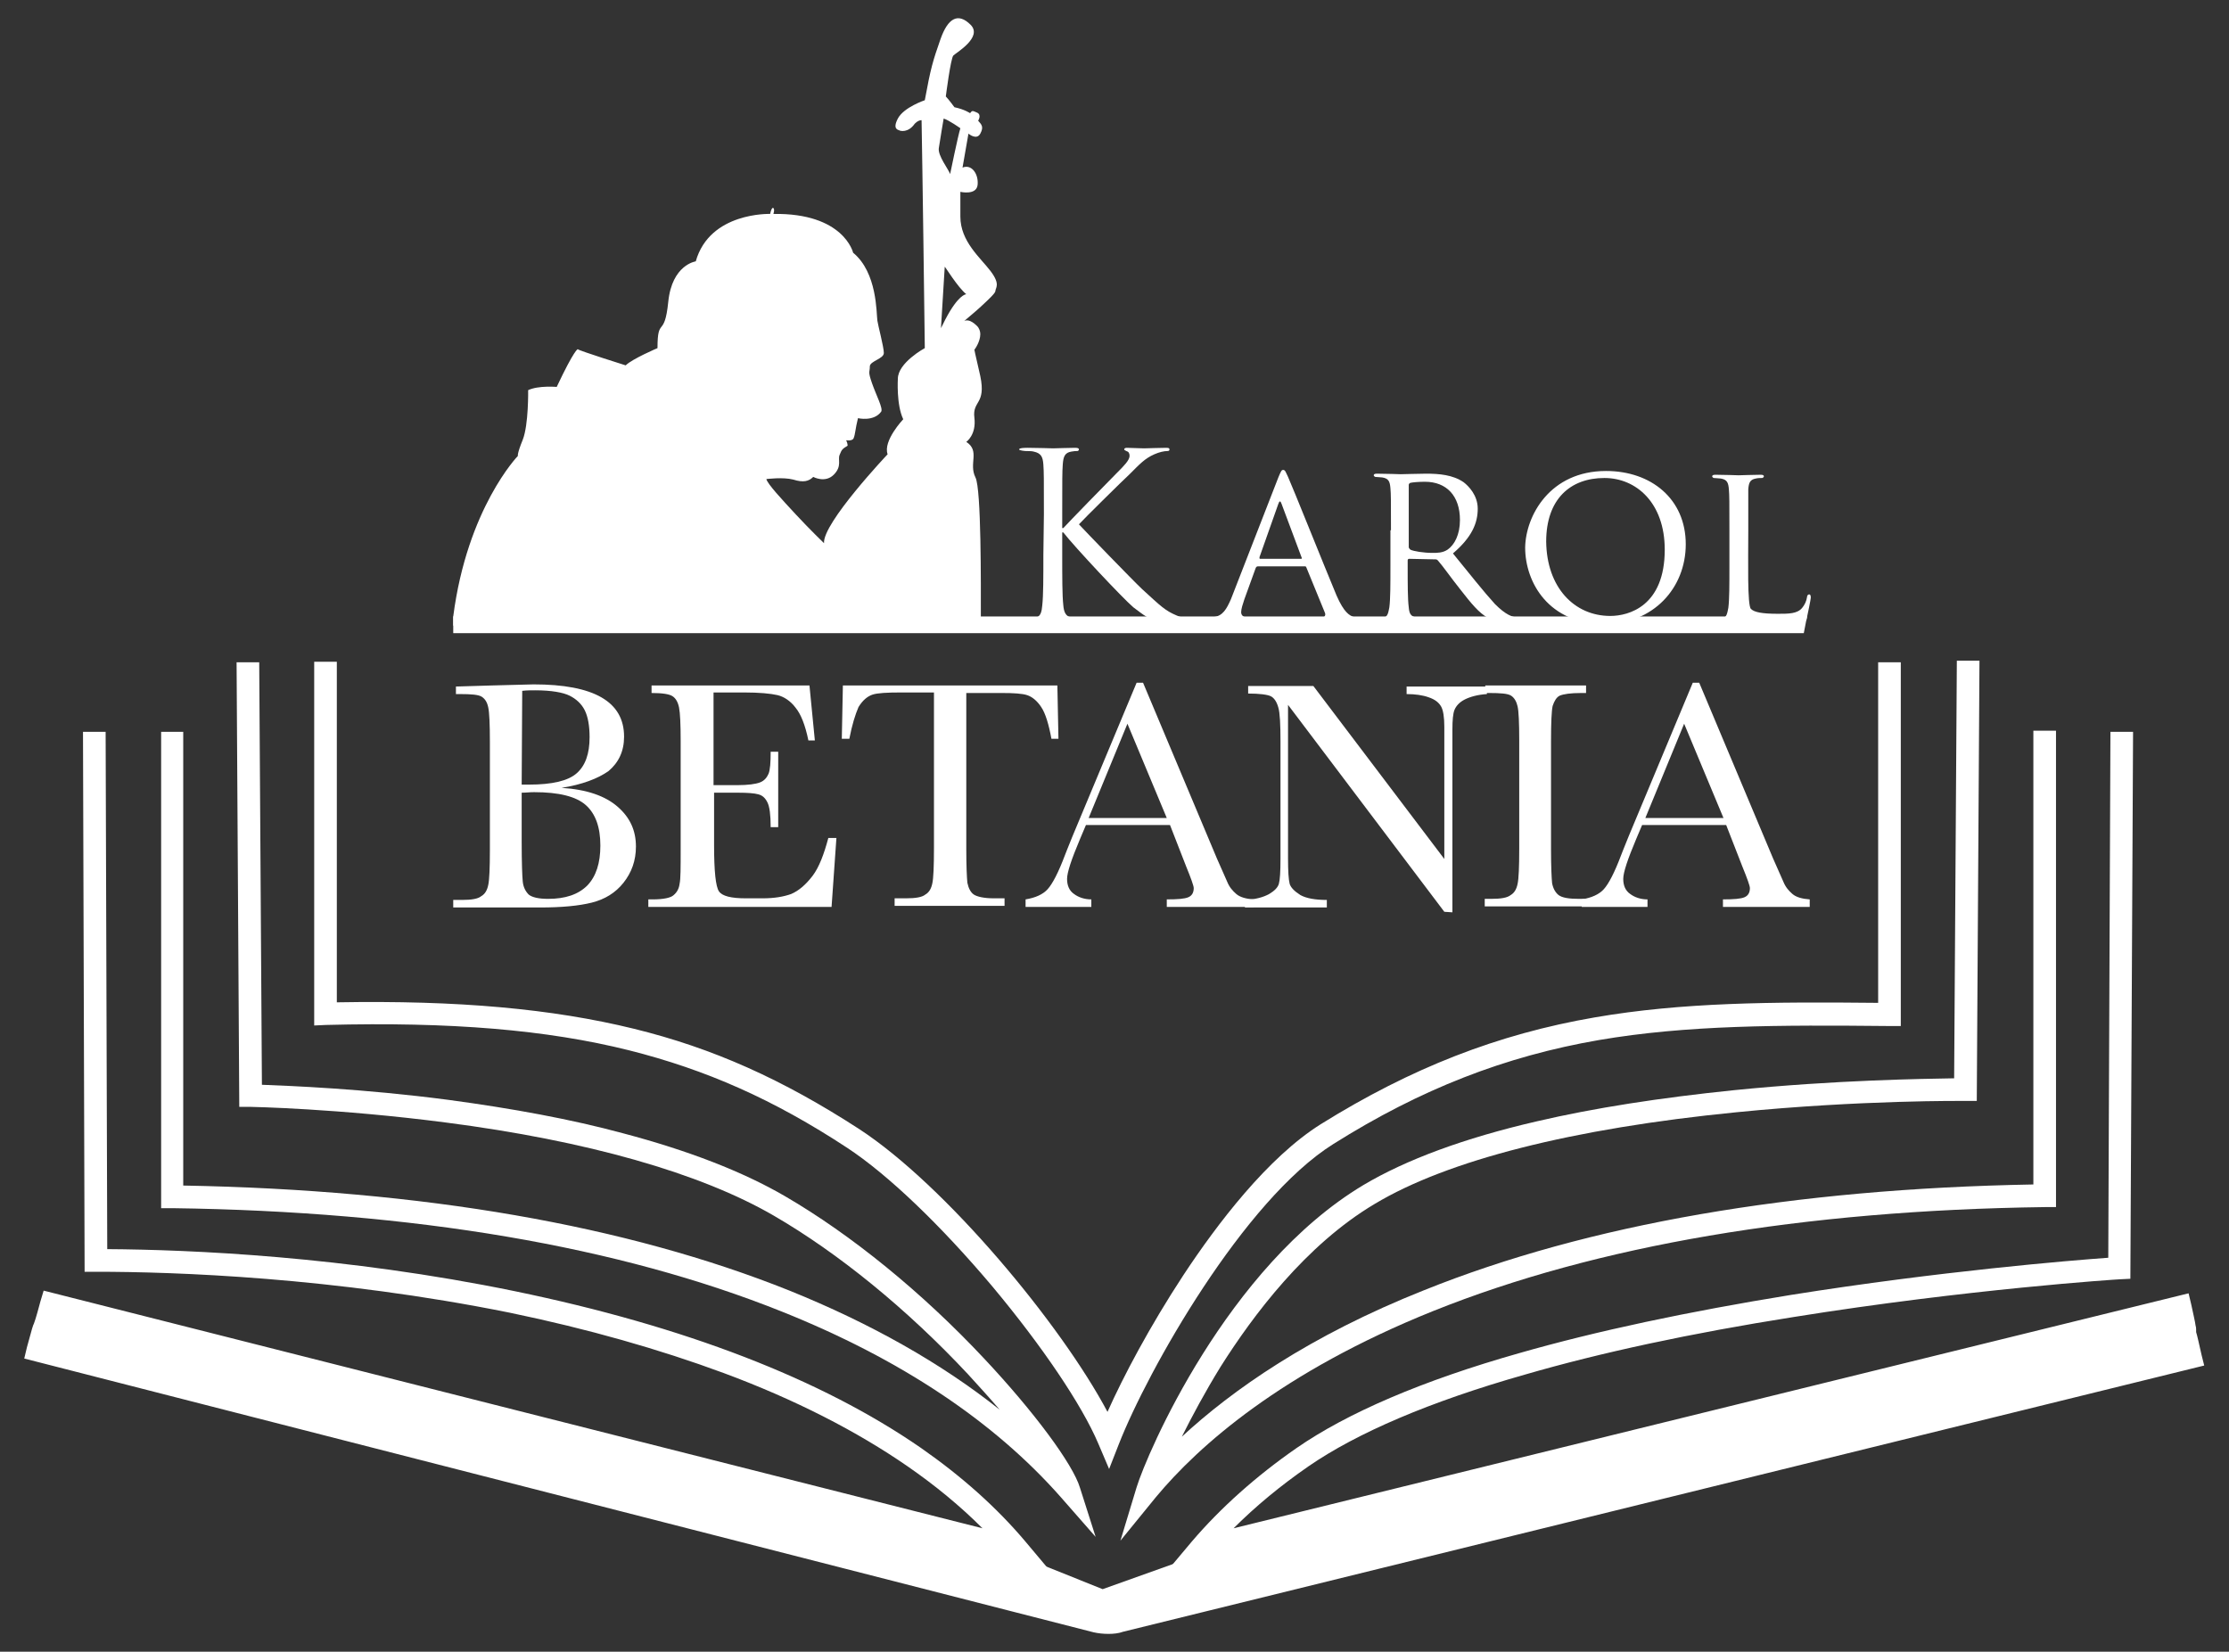
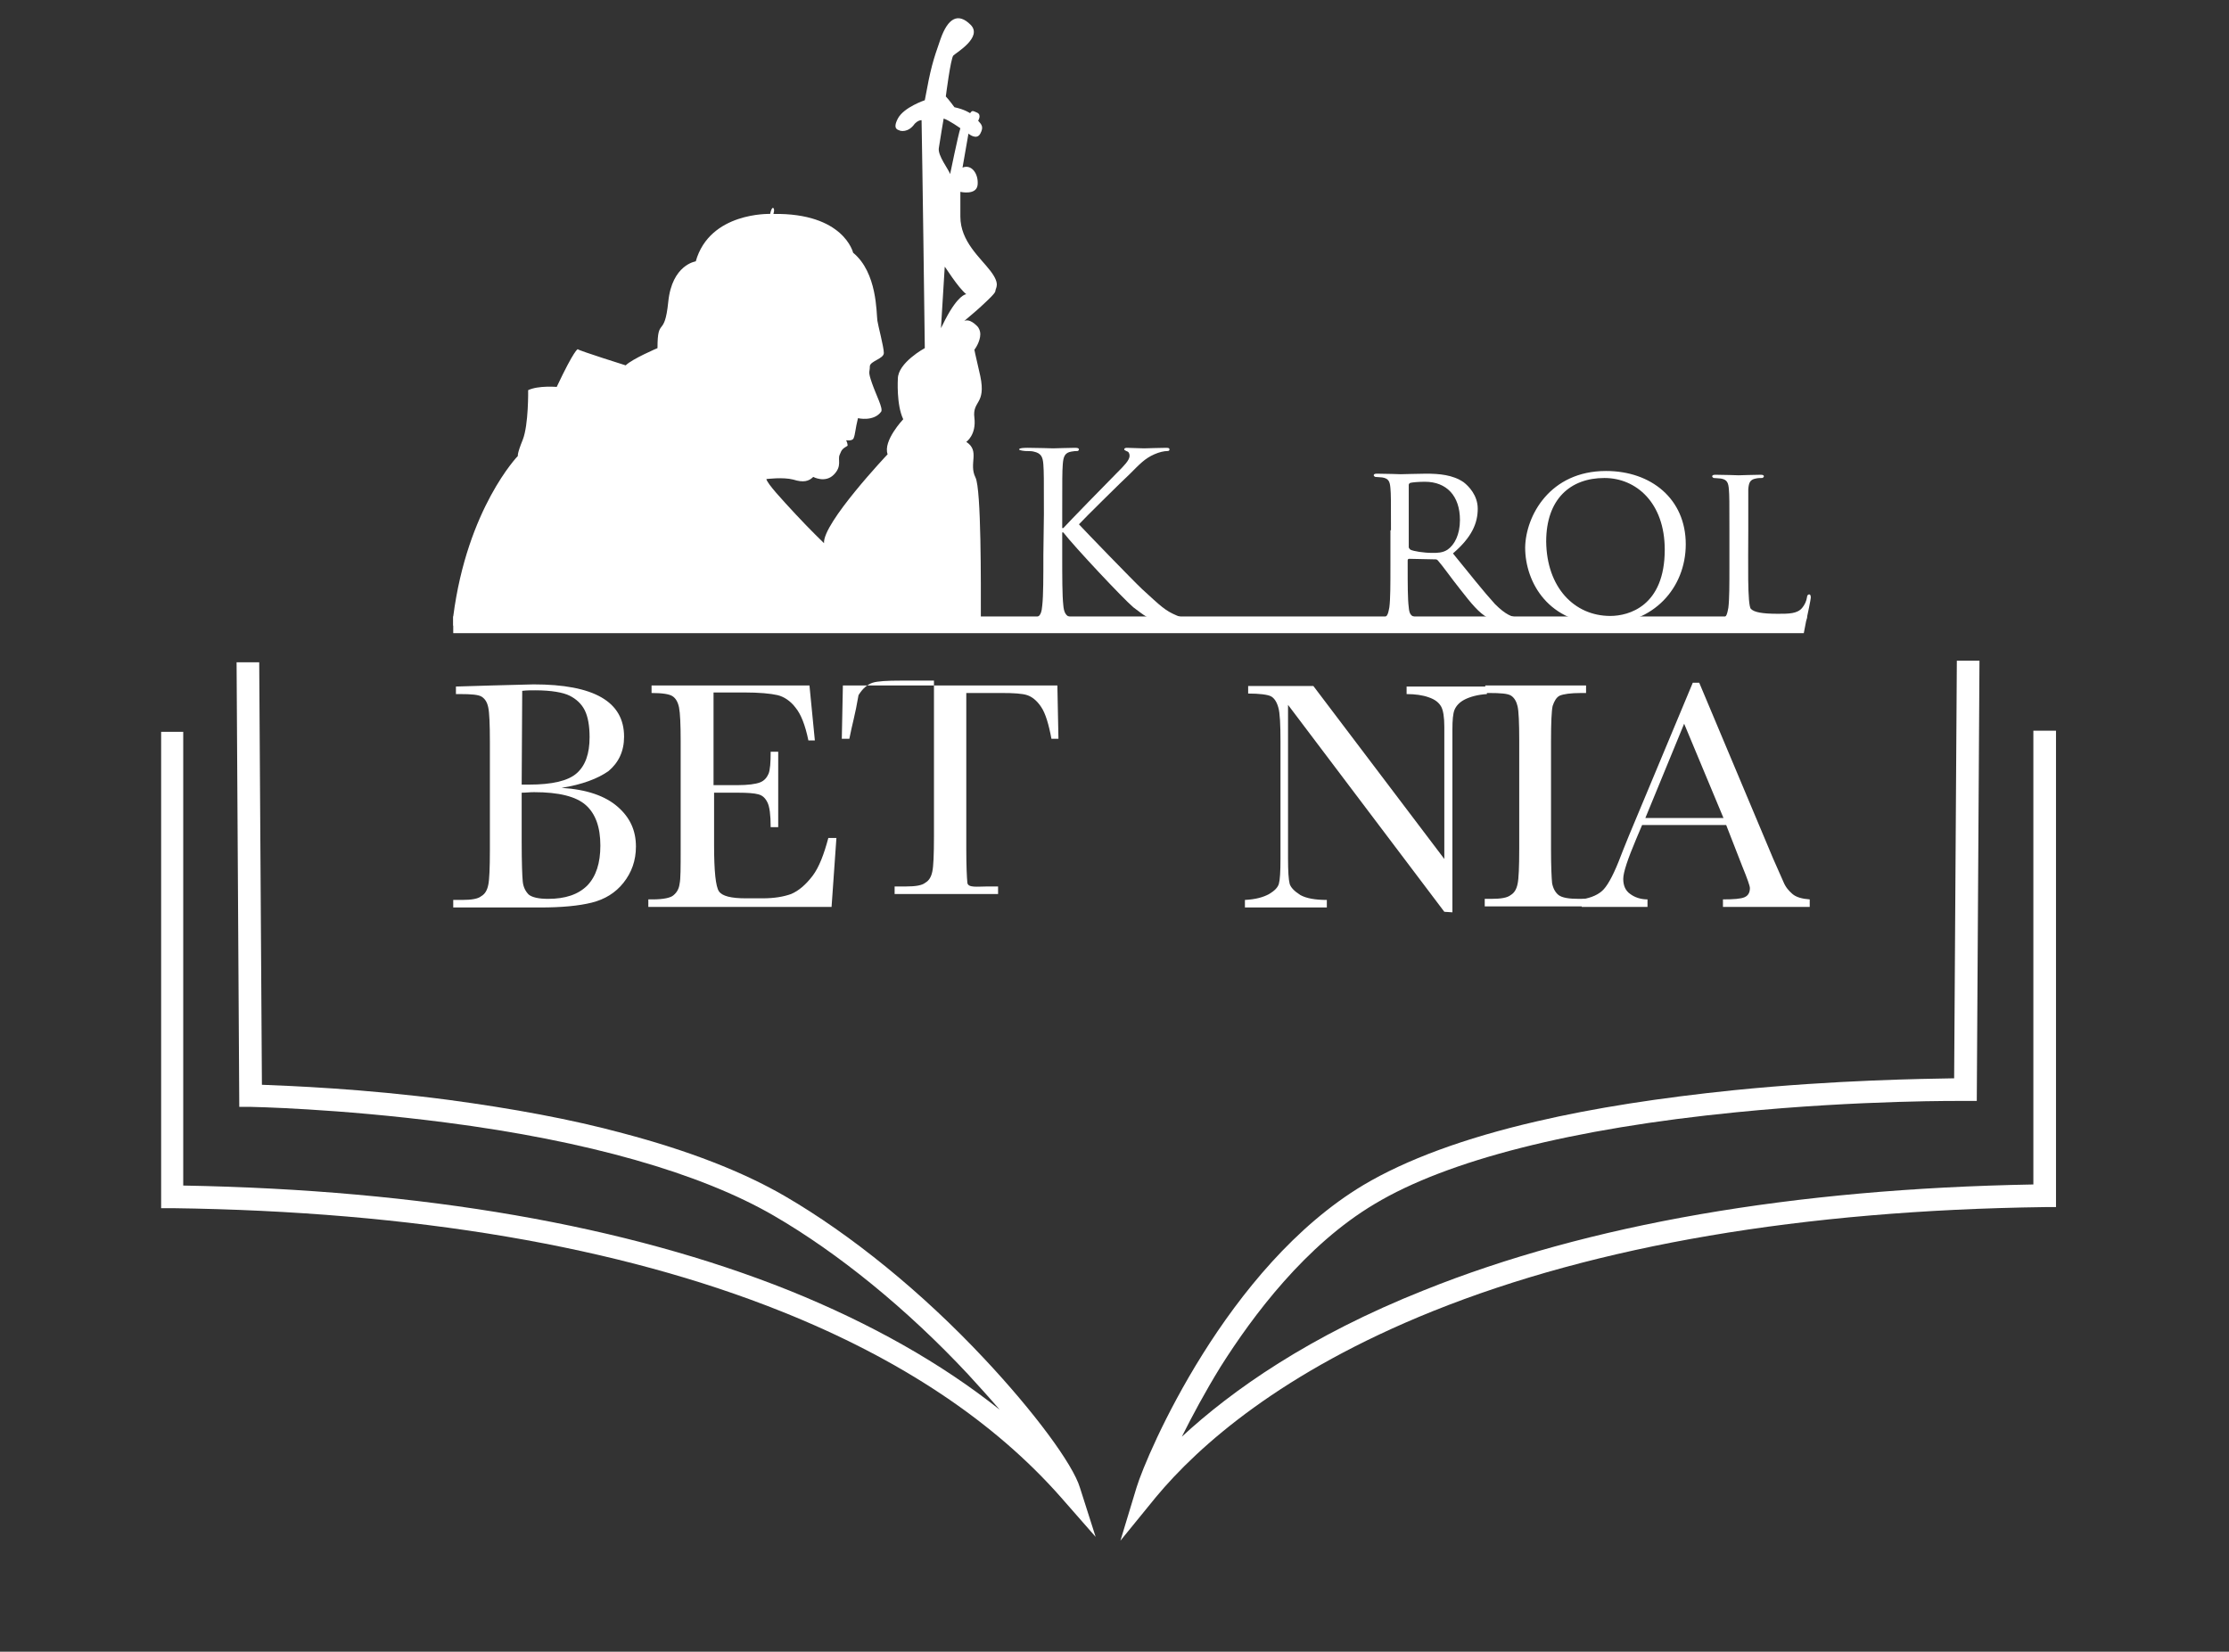
<svg xmlns="http://www.w3.org/2000/svg" version="1.1" id="Livello_1" x="0px" y="0px" viewBox="0 0 413.6 306.5" style="enable-background:new 0 0 413.6 306.5;" xml:space="preserve">
  <rect x="0" y="0" width="413.6" height="306.5" fill="#333333" stroke="none" />
  <style type="text/css">
	.st0{fill:#FFFFFF;}
</style>
  <g>
    <path class="st0" d="M183.8,50.3c-1.9-2.5-5.6-5.5-5.6-10.1v-4.6c0,0,3,0.7,3.2-1.3c0.2-2-1.1-3.9-2.8-3.2l1.1-6.3   c0,0,1.5,1.3,2.2,0c0.7-1.3,0.2-1.7-0.4-2.4c0,0,0.7-1.1-0.2-1.5c-0.9-0.4-0.9-0.4-1.3,0.1c0,0-1-0.7-2.9-1.1c0,0-1.1-1.5-1.6-2   c0,0,0.9-7.1,1.4-7.6s5.5-3.4,3.2-5.7c-2.3-2.3-4.2-1.3-5.6,2.7s-1.8,5.3-2.9,11.3c0,0-3.9,1.3-5,3.4c-1.1,2.1,0.2,2.1,0.3,2.2   c0.1,0.1,1.6,0.5,2.8-1.2c0,0,0.6-0.7,1.3-0.7c0,0,0.2,10.4,0.6,42.3c0,0-5,2.7-5,5.7c0,0-0.3,4.8,1,7.5c0,0-3.8,4-2.9,6.5   c0,0-12.1,12.8-11.8,16.5c0,0-2.6-2.5-5.2-5.3c-2.6-2.8-5.3-5.7-5.5-6.6c0,0,3.1-0.4,5,0.1c1.9,0.6,2.9,0.3,3.7-0.5   c0,0,2.2,1.2,3.8-0.4c1.6-1.6,0.7-2.8,1.1-3.7c0.4-1,0.5-1.1,1.5-1.7c-0.1,0,0.1-0.2-0.3-1c0,0,1.2,0.2,1.4-0.4   c0.3-0.7,0.3-1.7,0.8-3.7c0,0,2.9,0.7,4.3-1.2c0.4-0.6-0.9-3-1.7-5.3c-0.8-2.3-0.4-1.9-0.4-3.1c0-1,2.6-1.4,2.6-2.5s-1.1-5.2-1.2-6   c-0.2-1.4,0-8.9-4.5-12.6c0,0-1.7-7.4-14.8-7.2c0,0,0.3-0.8,0-1.1c0,0-0.3-0.3-0.6,1.1c0,0-11.2-0.4-13.8,8.8c0,0-4.4,0.6-5.1,7.5   s-2,2.6-2,8.6c0,0-4.7,2-5.9,3.2c0,0-8.6-2.7-8.9-3c0,0-0.6,0-3.9,7c0,0-3.4-0.3-5.3,0.6c0,0,0.1,6.4-1,9.2c-1.1,2.7-0.9,3-0.9,3   s-9.4,9.7-12,29.8c0,0,0,0,0,0.1v1.6H182c0,0,0-0.6,0-1.7c0-5.7,0.1-23.7-1-25.8c-1.3-2.6,0.9-4.9-1.7-6.6c0,0,1.9-1.3,1.5-4.5   c-0.4-3.2,2.2-2.4,1.1-7.7c-1-4.4-1.1-4.8-1.1-4.9c0.1-0.1,1.1-1.5,1.1-2.9c0-0.5-0.2-1.1-0.6-1.5c-1.3-1.3-2.1-1.1-2.4-0.9   c0.4-0.4,1.8-1.5,3.1-2.7c1.4-1.3,2.7-2.5,2.7-2.9C184.7,53.4,185.7,52.8,183.8,50.3z M175.1,22c1,0.3,3.1,1.8,3.1,1.8   c-0.4,1.2-1.9,8.5-1.9,8.5c-0.3-0.9-2.3-3.4-2.1-4.8S175.1,22,175.1,22z M175.4,59.3l-0.8,1.6l0.7-11.4c0.1,0,2.4,3.8,4,5.1   C179.2,54.6,177.8,54.7,175.4,59.3z" />
    <path class="st0" d="M193.7,95.4c0-6.7,0-7.8-0.1-9.2c-0.1-1.4-0.4-2.1-1.8-2.4c-0.3-0.1-1.1-0.1-1.4-0.1c-0.2,0-1.3-0.1-1.3-0.3   c0-0.3,1.2-0.3,1.6-0.3c1.9,0,4.4,0.1,4.7,0.1c0.4,0,2.9-0.1,4.1-0.1c0.5,0,0.7,0.1,0.7,0.3c0,0.2-0.2,0.3-0.3,0.3   c-0.3,0-0.6,0-1.1,0.1c-1.2,0.2-1.5,0.9-1.6,2.4c-0.1,1.4-0.1,2.6-0.1,9.2V98h0.2c0.7-0.8,8.4-8.7,10-10.3c1.2-1.2,2.3-2.3,2.3-3.1   c0-0.5-0.2-0.8-0.6-0.9c-0.2-0.1-0.4-0.2-0.4-0.3c0-0.2,0.2-0.3,0.5-0.3c0.8,0,2.2,0.1,3.2,0.1c0.2,0,3-0.1,4.1-0.1   c0.5,0,0.6,0.1,0.6,0.3c0,0.2-0.1,0.3-0.4,0.3c-0.6,0-1.5,0.2-2.4,0.6c-1.8,0.8-2.7,1.8-4.6,3.7c-1.1,1-8.5,8.3-9.4,9.3   c1.1,1.2,10,10.4,11.7,12c3.6,3.3,4.3,4,6.4,4.9c1.1,0.5,2.3,0.6,2.6,0.6s0.6,0.1,0.6,0.3c0,0.2-0.2,0.3-0.9,0.3h-2.2   c-1.2,0-2,0-2.9-0.1c-2.3-0.2-3.3-1.2-5.2-2.6c-1.9-1.6-11-11.3-13-13.9h-0.2v4.2c0,4.1,0,7.5,0.2,9.3c0.1,1.2,0.4,2.2,1.7,2.3   c0.6,0.1,1.3,0.2,1.7,0.2c0.3,0,0.3,0.1,0.3,0.3c0,0.2-0.2,0.3-0.7,0.3c-2.1,0-4.6-0.1-4.9-0.1c-0.3,0-2.8,0.1-4.1,0.1   c-0.5,0-0.7-0.1-0.7-0.3c0-0.1,0.1-0.3,0.3-0.3c0.4,0,0.9-0.1,1.3-0.2c0.9-0.2,1.1-1.1,1.2-2.3c0.2-1.8,0.2-5.2,0.2-9.3L193.7,95.4   L193.7,95.4z" />
-     <path class="st0" d="M237.2,88.6c0.5-1.2,0.6-1.4,0.9-1.4c0.4,0,0.5,0.5,0.9,1.3c0.7,1.5,6.7,16.5,9,22c1.4,3.2,2.4,3.7,3.2,4   c0.6,0.2,1.1,0.2,1.5,0.2c0.2,0,0.5,0.1,0.5,0.3c0,0.2-0.4,0.3-0.8,0.3c-0.6,0-3.3,0-5.9-0.1c-0.7,0-1.3,0-1.3-0.3   c0-0.2,0.1-0.2,0.3-0.3c0.2-0.1,0.6-0.4,0.3-1l-3.4-8.3c-0.1-0.2-0.1-0.2-0.3-0.2h-8.7c-0.2,0-0.3,0.1-0.4,0.3l-2.1,5.8   c-0.3,0.9-0.6,1.8-0.6,2.4c0,0.7,0.6,1,1.3,1h0.3c0.3,0,0.4,0.1,0.4,0.3c0,0.2-0.2,0.3-0.6,0.3c-0.9,0-2.9-0.1-3.4-0.1   c-0.4,0-2.3,0.1-3.8,0.1c-0.5,0-0.7-0.1-0.7-0.3c0-0.2,0.2-0.3,0.3-0.3c0.3,0,0.8,0,1.1-0.1c1.7-0.2,2.4-1.5,3.2-3.3L237.2,88.6z    M241.4,103.7c0.2,0,0.2-0.1,0.1-0.3l-3.7-9.9c-0.2-0.6-0.4-0.6-0.6,0l-3.5,9.9c0,0.2,0,0.3,0.1,0.3H241.4z" />
    <path class="st0" d="M258.1,98.4c0-5.6,0-6.7-0.1-7.8c-0.1-1.2-0.3-1.8-1.5-2c-0.3,0-0.9-0.1-1.3-0.1c-0.1,0-0.3-0.2-0.3-0.3   c0-0.2,0.2-0.3,0.6-0.3c1.7,0,4.2,0.1,4.4,0.1c0.4,0,3.5-0.1,4.7-0.1c2.4,0,5,0.2,7,1.6c0.9,0.7,2.6,2.4,2.6,4.9   c0,2.7-1.1,5.3-4.6,8.3c3.1,3.8,5.7,7.1,7.8,9.4c2,2,3.2,2.4,4.2,2.5c0.7,0.1,1.1,0.1,1.3,0.1c0.2,0,0.3,0.2,0.3,0.3   c0,0.2-0.2,0.3-0.9,0.3H280c-2.1,0-3.1-0.2-4-0.7c-1.6-0.9-3-2.6-5.1-5.3c-1.6-2-3.2-4.3-4.1-5.3c-0.2-0.2-0.3-0.2-0.5-0.2   l-4.8-0.1c-0.2,0-0.3,0.1-0.3,0.3v0.9c0,3.5,0,6.3,0.2,7.8c0.1,1.1,0.3,1.7,1.5,1.9c0.5,0.1,1.3,0.2,1.7,0.2c0.3,0,0.3,0.2,0.3,0.3   c0,0.2-0.2,0.3-0.6,0.3c-2,0-4.4-0.1-4.6-0.1c0,0-2.6,0.1-3.7,0.1c-0.4,0-0.6-0.1-0.6-0.3c0-0.1,0.1-0.3,0.3-0.3   c0.3,0,0.8-0.1,1.1-0.2c0.7-0.2,0.8-0.9,1-1.9c0.2-1.5,0.2-4.3,0.2-7.8v-6.5H258.1z M261.4,101.5c0,0.2,0.1,0.3,0.3,0.5   c0.6,0.3,2.5,0.6,4.1,0.6c0.9,0,1.9,0,2.8-0.6c1.3-0.9,2.3-2.8,2.3-5.5c0-4.5-2.5-7.1-6.5-7.1c-1.1,0-2.3,0.1-2.7,0.2   c-0.2,0.1-0.3,0.2-0.3,0.4L261.4,101.5L261.4,101.5z" />
    <path class="st0" d="M298,87.4c8.4,0,14.8,5.2,14.8,13.6c0,8.1-6,14.8-15.1,14.8c-10.3,0-14.7-7.7-14.7-14.2   C283.1,95.7,287.6,87.4,298,87.4 M298.8,114.3c3.4,0,10.1-1.8,10.1-12.3c0-8.7-5.3-13.3-11.2-13.3c-6.3,0-10.8,3.9-10.8,11.8   C287,109,292.1,114.3,298.8,114.3" />
    <path class="st0" d="M324.4,98.6c0,5.3-0.2,13.8,0.5,14.4c0.6,0.6,2,0.9,5,0.9c2,0,3.6,0,4.5-1.1c0.5-0.6,0.8-1.3,0.9-2   c0-0.3,0.2-0.5,0.4-0.5c0.2,0,0.3,0.2,0.3,0.6c0,0.3-0.6,3.2-0.8,4.1c0,0.2-0.4,0.3-0.4,0.3c-0.3,0.2-0.4,0.3-1.7,0.3   c-2.7,0-4.8,0-6.5-0.1c-1.7,0-3-0.1-4.1-0.1c-0.2,0-0.8,0-1.5,0c-0.8,0-1.6,0.1-2.2,0.1c-0.4,0-0.6-0.1-0.6-0.3   c0-0.1,0.1-0.3,0.3-0.3c0.3,0,0.8-0.1,1.2-0.2c0.7-0.2,0.8-0.9,1-1.9c0.2-1.5,0.2-4.4,0.2-7.8v-6.4c0-5.6,0-6.6-0.1-7.8   c-0.1-1.2-0.3-1.8-1.5-2c-0.3,0-0.9-0.1-1.3-0.1c-0.1,0-0.3-0.2-0.3-0.3c0-0.2,0.2-0.3,0.6-0.3c1.7,0,4.1,0.1,4.3,0.1   c0.2,0,3-0.1,4.1-0.1c0.4,0,0.6,0.1,0.6,0.3c0,0.1-0.2,0.3-0.3,0.3c-0.3,0-0.8,0-1.2,0.1c-1.1,0.2-1.3,0.8-1.4,2   C324.4,92,324.4,93,324.4,98.6" />
    <polygon class="st0" points="335.3,114.4 334.7,117.5 84.1,117.5 84.1,114.4  " />
    <path class="st0" d="M104.2,146.2c4.7,0.3,8.1,1.5,10.4,3.5s3.4,4.4,3.4,7.4c0,2.6-0.8,4.8-2.3,6.7s-3.5,3.1-5.9,3.7   c-2.4,0.6-5.6,0.9-9.6,0.9H84.1V167h1.6c1.8,0,3-0.2,3.6-0.7c0.7-0.4,1.1-1.1,1.3-2.1c0.2-0.9,0.3-3.1,0.3-6.5v-20   c0-3.3-0.1-5.5-0.3-6.4c-0.2-1-0.6-1.6-1.2-2s-2-0.5-4-0.5h-0.8v-1.4l6.7-0.2L99,127c11.2,0,16.8,3.2,16.8,9.7c0,2.7-1,4.8-2.9,6.4   C110.9,144.5,108,145.6,104.2,146.2 M96.8,145.6c0.5,0,0.9,0,1.3,0c4.4,0,7.3-0.7,8.9-2.1c1.6-1.4,2.4-3.6,2.4-6.7   c0-2.1-0.3-3.8-0.9-5s-1.6-2.1-2.8-2.7c-1.2-0.6-3.4-1-6.4-1c-0.8,0-1.6,0-2.4,0.1L96.8,145.6L96.8,145.6z M96.8,147.1v9.1   c0,3.9,0.1,6.4,0.2,7.4s0.5,1.8,1.1,2.4c0.6,0.5,1.8,0.8,3.6,0.8c3.2,0,5.6-0.8,7.3-2.5c1.6-1.7,2.4-4.1,2.4-7.4   c0-3.4-0.9-5.9-2.7-7.5s-5-2.4-9.6-2.4C98.3,147,97.6,147.1,96.8,147.1" />
    <path class="st0" d="M153.7,155.5h1.5l-0.9,12.8h-34v-1.4h0.8c2,0,3.4-0.3,3.9-0.8c0.6-0.5,1-1.2,1.1-2.1c0.2-0.8,0.2-3,0.2-6.4   v-20.1c0-3.1-0.1-5.2-0.3-6.2c-0.2-1-0.6-1.7-1.2-2.1c-0.6-0.4-1.9-0.6-3.9-0.6v-1.4h29.3l1,10.2H150c-0.6-2.9-1.4-4.9-2.4-6.1   c-0.9-1.2-2.1-2-3.3-2.3c-1.3-0.3-3.4-0.5-6.2-0.5h-5.7v17.2h4.4c2,0,3.4-0.2,4.2-0.5s1.3-0.9,1.6-1.6c0.3-0.7,0.4-2.1,0.4-4.1h1.4   v14H143c0-2.3-0.2-3.8-0.6-4.6c-0.4-0.8-0.9-1.3-1.7-1.5c-0.7-0.2-2-0.3-3.7-0.3h-4.5v9.7c0,4.9,0.3,7.7,0.9,8.6   c0.6,0.9,2.3,1.3,5,1.3h3.1c2.2,0,3.9-0.3,5.3-0.8c1.4-0.6,2.7-1.7,4-3.4C152,160.9,152.9,158.5,153.7,155.5" />
-     <path class="st0" d="M157.6,137.1h-1.4l0.2-9.9h39.8l0.2,9.9h-1.3c-0.5-2.7-1.1-4.7-1.9-5.9c-0.8-1.2-1.7-1.9-2.6-2.2   c-0.9-0.3-2.5-0.4-4.7-0.4h-6.6v28.9c0,3.2,0.1,5.3,0.2,6.3c0.2,1,0.6,1.8,1.2,2.2s1.9,0.7,3.7,0.7h2v1.4H166v-1.4h2.1   c1.8,0,3-0.2,3.6-0.7c0.7-0.4,1.1-1.1,1.3-2.1c0.2-0.9,0.3-3.1,0.3-6.5v-28.9h-6.1c-2.6,0-4.4,0.1-5.3,0.4c-0.9,0.3-1.8,1-2.6,2.3   C158.7,132.6,158.1,134.5,157.6,137.1" />
-     <path class="st0" d="M217.1,153.1h-15.6l-1.1,2.6c-1.6,3.8-2.4,6.2-2.4,7.4s0.4,2.2,1.3,2.8c0.8,0.6,1.9,1,3.2,1v1.4h-12.2v-1.4   c1.8-0.3,3.2-0.9,4.1-1.9c0.9-1,2-3.1,3.2-6.3c0.1-0.3,0.6-1.5,1.4-3.5l11.9-28.5h1.2l13.7,32.6l1.9,4.3c0.4,1,1,1.7,1.7,2.3   s1.8,0.9,3.2,1v1.4h-16.1v-1.4c2,0,3.3-0.1,4-0.4c0.7-0.3,1-0.9,1-1.7c0-0.4-0.5-1.8-1.4-4L217.1,153.1z M216.5,151.8l-7.3-17.5   l-7.2,17.5H216.5z" />
+     <path class="st0" d="M157.6,137.1h-1.4l0.2-9.9h39.8l0.2,9.9h-1.3c-0.5-2.7-1.1-4.7-1.9-5.9c-0.8-1.2-1.7-1.9-2.6-2.2   c-0.9-0.3-2.5-0.4-4.7-0.4h-6.6v28.9c0,3.2,0.1,5.3,0.2,6.3s1.9,0.7,3.7,0.7h2v1.4H166v-1.4h2.1   c1.8,0,3-0.2,3.6-0.7c0.7-0.4,1.1-1.1,1.3-2.1c0.2-0.9,0.3-3.1,0.3-6.5v-28.9h-6.1c-2.6,0-4.4,0.1-5.3,0.4c-0.9,0.3-1.8,1-2.6,2.3   C158.7,132.6,158.1,134.5,157.6,137.1" />
    <path class="st0" d="M268,169.2l-29-38.4v28.5c0,2.4,0.1,3.9,0.3,4.7c0.2,0.7,0.9,1.4,2,2.1c1.1,0.6,2.7,0.9,4.9,0.9v1.4H231V167   c2-0.1,3.4-0.5,4.5-1.1c1-0.6,1.6-1.2,1.8-1.9s0.3-2.2,0.3-4.7v-21.7c0-3.1-0.1-5.3-0.4-6.3c-0.3-1.1-0.8-1.8-1.4-2.1   c-0.6-0.3-2.1-0.5-4.2-0.5v-1.4h12.1l24.3,32.1v-24.5c0-1.8-0.2-3.1-0.6-3.8s-1.1-1.3-2.3-1.7c-1.1-0.4-2.5-0.6-4.1-0.6v-1.4h14.9   v1.4c-1.7,0.1-3.1,0.5-4.1,1s-1.6,1.2-1.9,1.9s-0.4,2-0.4,3.7v33.9L268,169.2L268,169.2z" />
    <path class="st0" d="M275.6,128.6v-1.4h18.7v1.4h-0.9c-2,0-3.3,0.2-4,0.5c-0.6,0.3-1,1-1.3,1.9c-0.2,0.9-0.3,3.1-0.3,6.5v20.1   c0,3.2,0.1,5.3,0.2,6.3c0.2,1,0.6,1.7,1.2,2.2c0.7,0.5,1.9,0.7,3.8,0.7h1.2v1.4h-18.7v-1.4h1.2c1.8,0,3-0.2,3.6-0.7   c0.7-0.4,1.1-1.1,1.3-2.1c0.2-0.9,0.3-3.1,0.3-6.5v-20.1c0-3.3-0.1-5.4-0.3-6.3c-0.2-0.9-0.6-1.6-1.2-2s-2-0.5-4.1-0.5L275.6,128.6   L275.6,128.6z" />
    <path class="st0" d="M320.3,153.1h-15.6l-1.1,2.6c-1.6,3.8-2.4,6.2-2.4,7.4s0.4,2.2,1.3,2.8c0.8,0.6,1.9,1,3.2,1v1.4h-12.2v-1.4   c1.8-0.3,3.2-0.9,4.1-1.9s2-3.1,3.2-6.3c0.1-0.3,0.6-1.5,1.4-3.5l11.9-28.5h1.2l13.7,32.6l1.9,4.3c0.4,1,1,1.7,1.7,2.3   s1.8,0.9,3.2,1v1.4h-16.1v-1.4c2,0,3.3-0.1,4-0.4c0.7-0.3,1-0.9,1-1.7c0-0.4-0.5-1.8-1.4-4L320.3,153.1z M319.8,151.8l-7.3-17.5   l-7.2,17.5H319.8z" />
-     <path class="st0" d="M205.8,272.6l-2-4.7c-3.1-7.3-10.5-18.2-19.6-29.1c-9.6-11.4-19.4-20.8-27-25.8c-13.7-9-26.2-14.5-40.5-18.1   c-15.2-3.8-33.1-5.3-56.2-4.7l-2.2,0.1v-67.5h4.2V186c22.5-0.4,40,1.2,55.1,4.9c14.7,3.6,27.6,9.4,41.8,18.6   c16.1,10.5,37.5,36.3,46.1,52.5c2.9-6.5,7.8-15.8,14.1-25.4c6.2-9.4,15.6-21.8,25.5-28c16.7-10.4,32.8-16.7,50.8-19.8   c16.2-2.8,32.8-2.9,52.6-2.7v-63.2h4.2v67.5h-2.1c-20.5-0.2-37.5-0.2-53.9,2.6c-17.4,3-33.1,9.1-49.3,19.3   c-16.6,10.4-34.4,41.9-39.8,55.7L205.8,272.6z" />
    <path class="st0" d="M207.9,285.9l3-9.9c1.9-6.2,16.7-40.9,42.1-56.1c7.9-4.7,18.7-8.7,32.1-11.8c10.7-2.5,23-4.4,36.7-5.8   c18.9-1.9,35.2-2.1,40.8-2.2l0.5-77.5h4.2l-0.5,81.7h-2.1c-0.2,0-19.4-0.2-42.5,2.1c-30.4,3-53.6,8.9-67.1,17   c-12.8,7.6-22.6,20.7-28.6,30.2c-2.9,4.7-5.3,9.2-7.2,13c9.3-8.6,23.6-18.7,45-27.2c30.4-12.2,68.4-18.8,113-19.6v-84.2h4.2V224   h-2.1c-44.9,0.6-83.1,7.1-113.5,19.3c-28.1,11.3-43.5,25-51.4,34.5L207.9,285.9z" />
-     <path class="st0" d="M205.7,303.2c-1,0-1.9-0.1-2.8-0.3L4.5,252.1L5,250c1-3.7,1.1-4,1.3-4.4c0.1-0.3,0.3-0.7,1.2-4.1l0.6-2   l174.2,44.1c-4.1-4.1-8.7-7.9-13.9-11.5c-9.4-6.5-20.9-12.4-34.1-17.3c-11.9-4.4-25.2-8.2-39.7-11.2C61.9,237,32.4,236,17.8,236   h-2.1l-0.3-100.2h4.2l0.3,96c15.4,0.1,44,1.3,75.6,7.8c31.5,6.5,56.9,16.3,75.4,29.1c7.6,5.3,14.1,11.1,19.4,17.4l4.2,5L11,244.7   c-0.5,1.8-0.7,2.2-0.8,2.5c-0.1,0.2-0.2,0.4-0.6,2l194.2,49.7c1.1,0.3,2.4,0.3,3.6,0L404,250.4c-0.2-0.9-0.4-1.5-0.5-1.9   s-0.1-0.6-0.2-0.7c-0.1-0.3-0.1-0.5-0.1-0.8c-0.1-0.3-0.2-0.9-0.4-1.9L217,291l4.2-5c5.3-6.2,11.9-12.1,19.4-17.3   c9.4-6.5,23.3-12.5,41.3-17.6c14.3-4.1,31.3-7.7,50.4-10.8c27.6-4.4,51.9-6.4,58.9-6.9l0.4-97.6h4.2l-0.5,101.5l-2,0.1   c-0.3,0-28.1,1.8-60.5,7c-19,3-35.8,6.6-49.9,10.7c-17.6,5-31.1,10.8-40.1,17c-5.2,3.6-9.8,7.4-13.9,11.5L406.1,240l0.5,2.1   c0.4,1.9,0.7,3.1,0.8,3.9c0.1,0.3,0.1,0.6,0.1,0.8c0,0.1,0,0.3,0,0.4c0.2,0.6,0.5,2,1,4.2l0.5,2l-200.6,49.4   C207.6,303.1,206.6,303.2,205.7,303.2" />
    <path class="st0" d="M203.3,285.2l-6.4-7.3c-12.4-14.1-29.8-25.7-51.8-34.5c-30.2-12.1-68.2-18.6-113.1-19.2h-2.1v-88.4H34V220   c44.5,0.8,82.3,7.4,112.5,19.5c15.1,6.1,28.2,13.5,39,22.1c-1.8-2.1-3.8-4.3-5.9-6.6c-11.3-12.1-24.1-22.5-36-29.4   c-13.6-7.9-34.6-13.9-60.9-17.3c-20-2.6-36.1-2.9-36.2-2.9h-2.1l-0.5-82.5h4.2l0.5,78.4c5,0.2,18.6,0.7,34.6,2.8   c11.9,1.6,22.8,3.6,32.4,6.2c12.1,3.2,22.2,7.1,30.1,11.7c12.2,7.1,25.4,17.8,37,30.2c9.1,9.7,16.4,19.5,17.7,23.9L203.3,285.2z" />
-     <polygon class="st0" points="10.8,242.8 8.2,249.8 204.3,300.3 406.9,251.4 404.4,243.2 220,289.4 204.6,294.9 190.4,289.2  " />
  </g>
</svg>